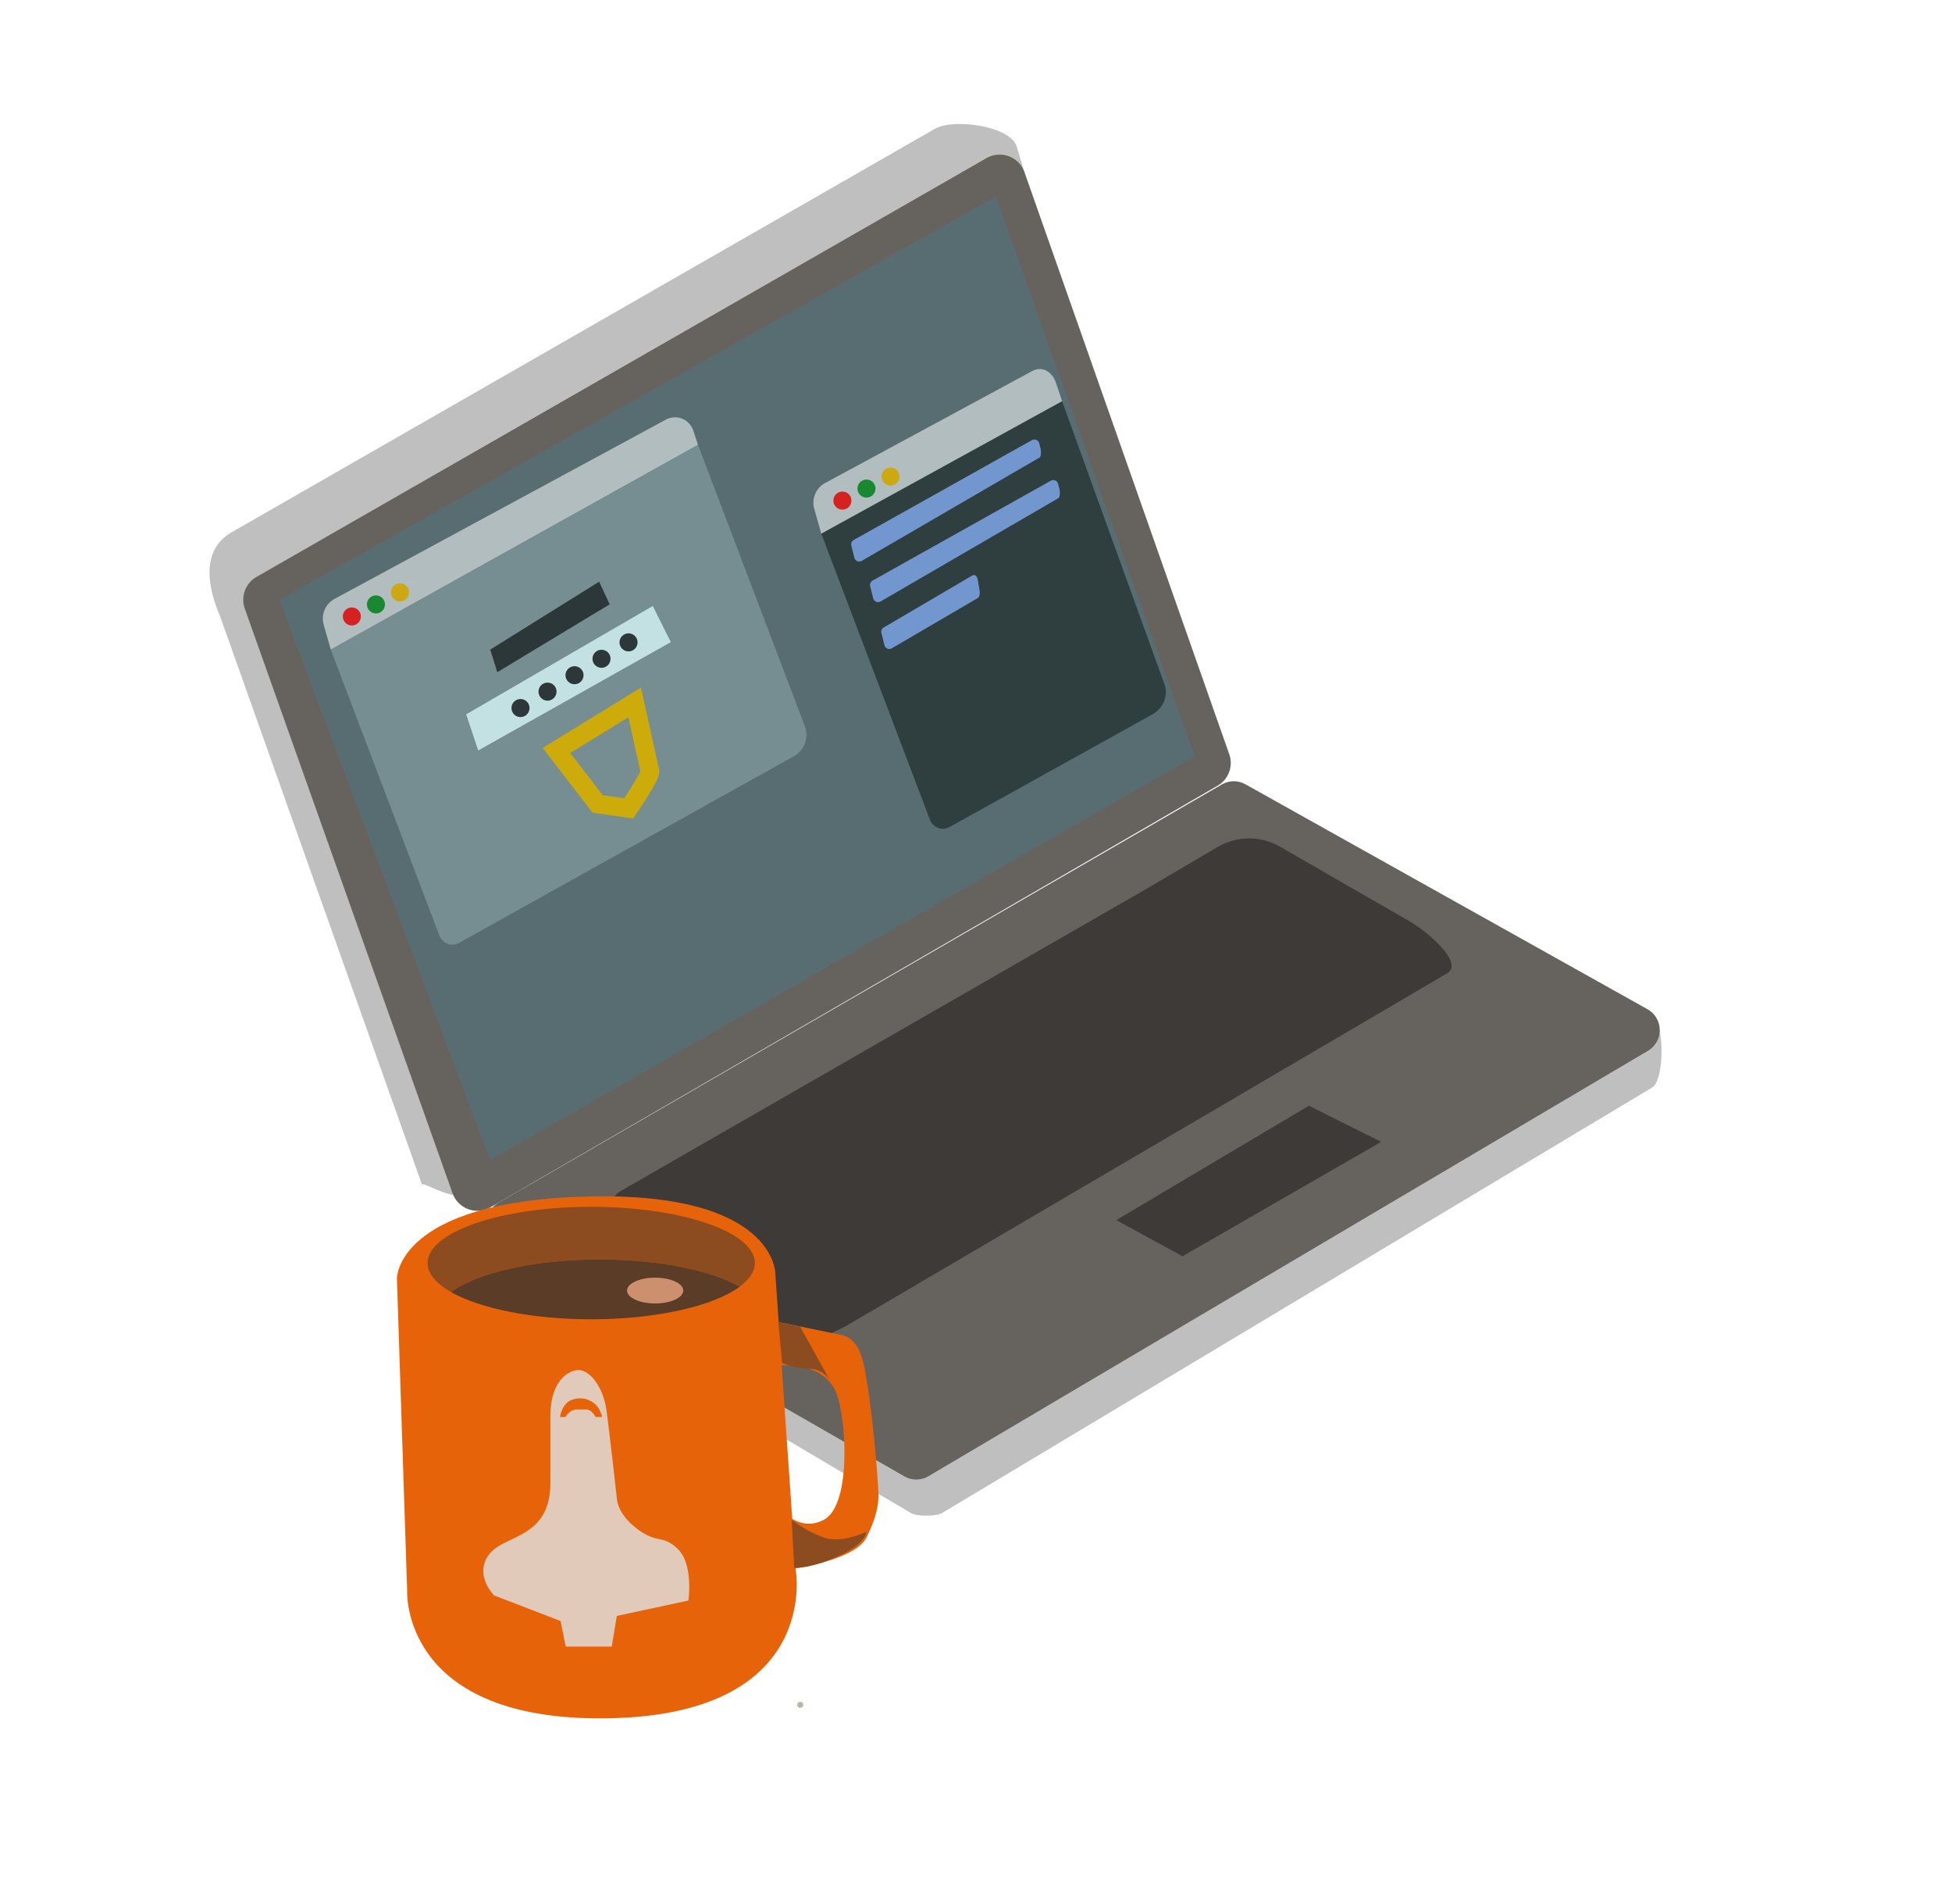
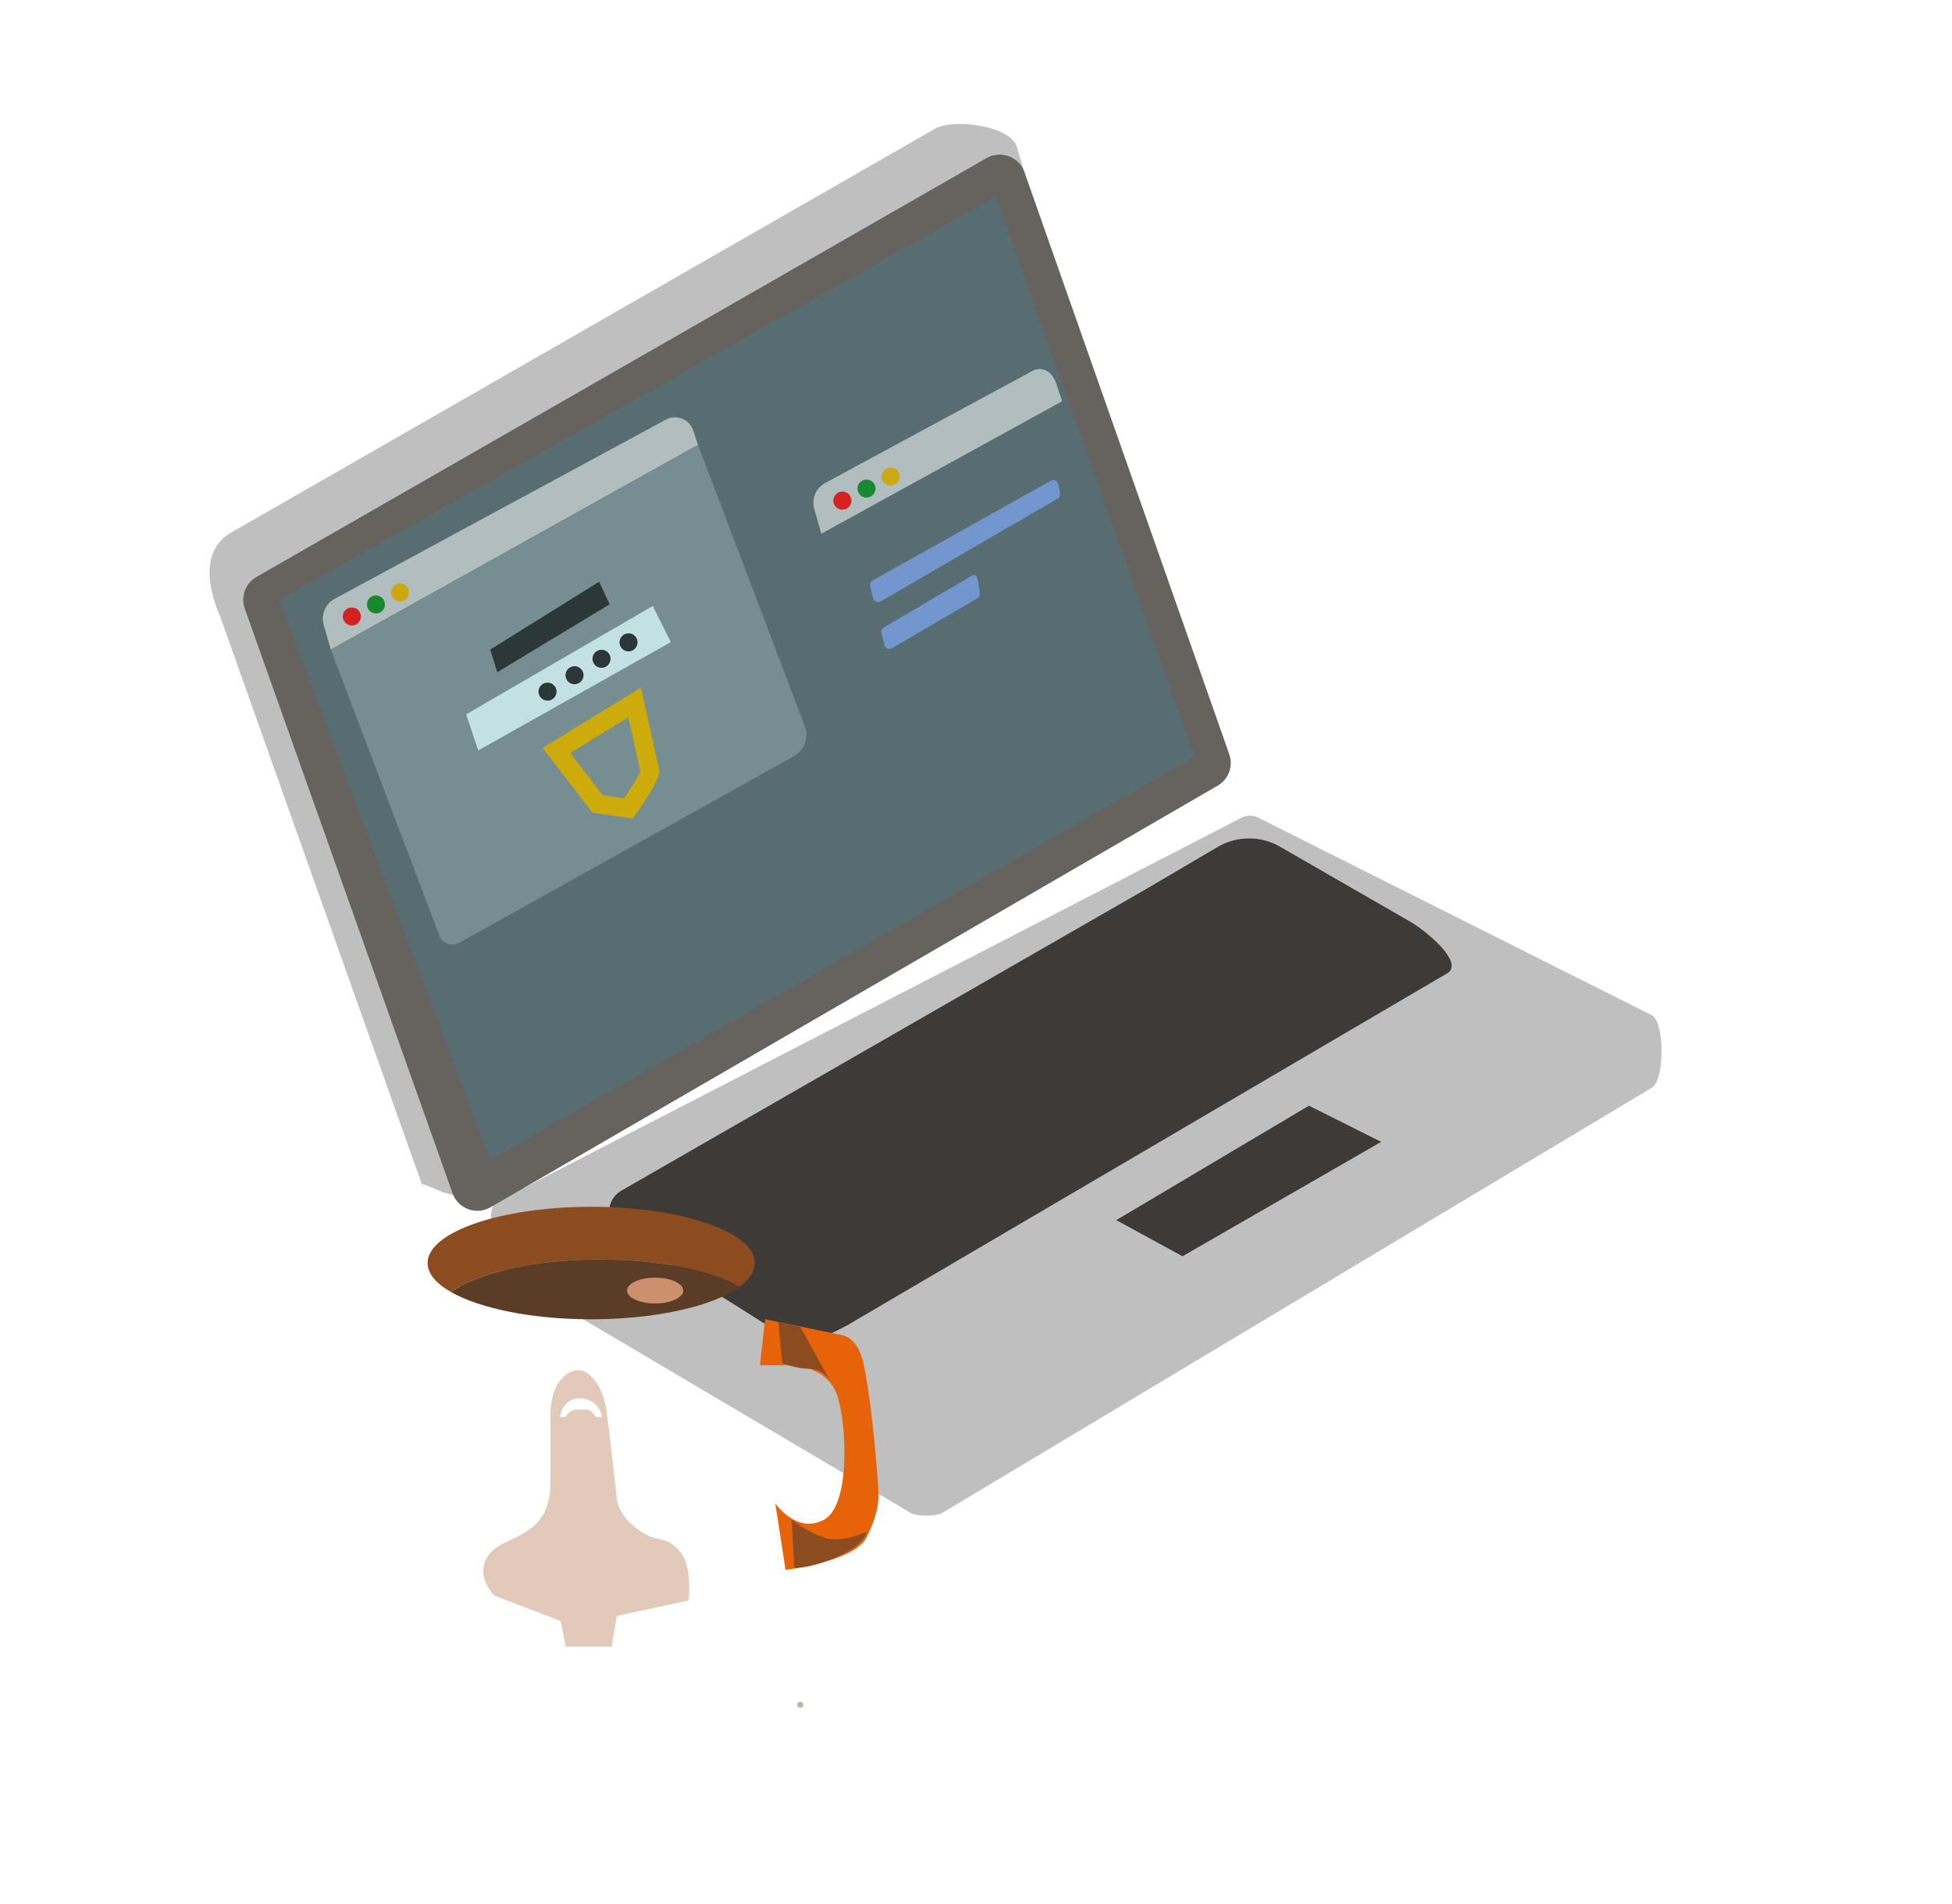
<svg xmlns="http://www.w3.org/2000/svg" data-name="Calque 1" id="Calque_1" viewBox="0 0 1041.88 1015.84">
  <defs>
    <style>.cls-1{fill:#bfbfbf;}.cls-2{fill:#66635f;}.cls-3{fill:#3d3a37;}.cls-4{fill:#e7630a;}.cls-5{fill:#586d72;}.cls-6{fill:#bcb5ac;}.cls-7{fill:#8c4c20;}.cls-8{fill:#5b3c27;}.cls-9{fill:#cc906e;}.cls-10{fill:#b2bdbf;}.cls-11{fill:#768e91;}.cls-12{fill:#c3e0e2;}.cls-13{fill:#2c373a;}.cls-14{fill:none;stroke:#ccab0a;stroke-miterlimit:10;stroke-width:10px;}.cls-15{fill:#d62121;}.cls-16{fill:#188930;}.cls-17{fill:#cca812;}.cls-18{fill:#2f3e3f;}.cls-19{fill:#7297ce;}.cls-20{fill:#e2caba;}</style>
  </defs>
  <title>code</title>
  <path class="cls-1" d="M271.06,680.27,486.27,807.45c3.15,1.81,13.47,1.78,16.6-.07l378.91-227c6.71-4,6.8-34.75,0-38.56L672.12,436.58a10.11,10.11,0,0,0-10,.07L264.88,641.46C258.14,645.36,264.3,676.4,271.06,680.27Z" />
-   <path class="cls-2" d="M266.49,663.76,482.7,787.83a12.81,12.81,0,0,0,12.89-.09l384-227a12.8,12.8,0,0,0-.26-22.19l-214.53-120a12.79,12.79,0,0,0-12.66.08l-385.72,223A12.8,12.8,0,0,0,266.49,663.76Z" />
  <path class="cls-3" d="M332.6,658.71a13.21,13.21,0,0,1-.9-23.37l280.19-161,38-22.35a33.17,33.17,0,0,1,33.35-.15l69.11,39.79c9.2,5.29,29.15,22,20.2,27.69L456.36,704.78c-7.18,4.58-26.35,14.24-34,10.58Z" />
  <path class="cls-4" d="M413.82,728.58h5.46s20.7-1.26,27.12,14.81c5.34,13.34,8.18,59.28-6.42,67.47s-26.16-8.59-26.16-8.59l5.46,35.48s36.76-4.4,43.19-17.25c3.07-6.15,6.42-14.3,6.42-22.49,0-6-3.21-48.2-8-70.46-1.61-7.45-5.31-13.56-11.05-15L408.36,704l-2.73,24.56Z" />
  <path class="cls-1" d="M637,395.16,247,637.1c-6.66,3.86-25.18-9.37-21.34-3.77L117.81,329.82c-10.85-25.31-5.73-39.15,5.74-45.73L498.84,68.81C508.92,63,538.77,67.06,542.63,78Z" />
  <path class="cls-2" d="M649.9,419.28,261.84,644.22a14.05,14.05,0,0,1-20.29-7.45l-110.9-312a14.07,14.07,0,0,1,6.25-16.9L526.56,84.37a14.06,14.06,0,0,1,20.25,7.52l109.3,310.56A14,14,0,0,1,649.9,419.28Z" />
  <polygon class="cls-3" points="595.82 651.1 698.64 590.05 737.2 609.33 631.17 670.38 595.82 651.1" />
  <polygon class="cls-5" points="149.21 320.15 531.56 104.88 637.59 403.69 261.67 618.97 149.21 320.15" />
  <circle class="cls-6" cx="427.14" cy="909.75" r="1.61" />
-   <path class="cls-4" d="M211.85,682.18l5.46,166.49s-3.89,71,109.17,68.23c111.91-2.72,98.26-79.15,98.26-79.15l-10.92-158.3s0-43.67-101-40.94C211.56,641.25,211.85,682.18,211.85,682.18Z" />
  <path class="cls-7" d="M394.83,686.6c5.17-3.84,8.08-8.1,8.08-12.61,0-16.58-39.11-30-87.34-30s-87.34,13.44-87.34,30c0,5.68,4.59,11,12.56,15.52,13.86-10.28,44.13-17.41,79.27-17.41C351.77,672.1,379.53,677.91,394.83,686.6Z" />
  <path class="cls-8" d="M394.83,686.6c-15.3-8.69-43.06-14.5-74.77-14.5-35.14,0-65.41,7.13-79.27,17.41,15.3,8.69,43.06,14.51,74.78,14.51C350.7,704,381,696.88,394.83,686.6Z" />
  <ellipse class="cls-9" cx="349.68" cy="688.69" rx="15.01" ry="6.88" />
  <path class="cls-10" d="M176.56,346.65l196-109.25L370,229.7a10.24,10.24,0,0,0-14.59-5.77L178.58,319.58a12,12,0,0,0-5.81,13.81Z" />
  <path class="cls-11" d="M176.56,346.65l58,152.68a7.36,7.36,0,0,0,10.47,3.82l178.71-99.61a13.05,13.05,0,0,0,5.84-16L372.55,237.4Z" />
  <polygon class="cls-12" points="248.82 381.2 348.42 323.37 358.06 342.65 255.24 400.48 248.82 381.2" />
  <polygon class="cls-13" points="261.67 346.64 319.79 310.41 325.41 322.49 265.42 358.71 261.67 346.64" />
  <path class="cls-14" d="M297,400.48,319,429l16.53,2.37s12.41-17.93,11.29-20.16l-8.07-36.38Z" />
-   <circle class="cls-13" cx="277.82" cy="377.84" r="4.82" />
  <circle class="cls-13" cx="292.24" cy="369.08" r="4.82" />
  <circle class="cls-13" cx="306.65" cy="360.32" r="4.82" />
  <circle class="cls-13" cx="321.06" cy="351.55" r="4.82" />
  <circle class="cls-13" cx="335.48" cy="342.79" r="4.82" />
  <circle class="cls-15" cx="187.8" cy="328.97" r="4.82" />
  <circle class="cls-16" cx="200.65" cy="322.55" r="4.82" />
  <circle class="cls-17" cx="213.5" cy="316.12" r="4.82" />
  <path class="cls-7" d="M415.41,705.56l2.07,21.76a40.62,40.62,0,0,0,14.57,3.11A12.91,12.91,0,0,1,443.19,737L427.12,708Z" />
  <path class="cls-7" d="M422.56,811l1.35,25.61s7.88.82,23.22-6,15.34-13.26,15.34-13.26-12.85,6.42-22.49,3.21A62.58,62.58,0,0,1,422.56,811Z" />
  <path class="cls-10" d="M438.38,284.81l128.53-70.69-3.22-9.63c-2-6.05-7.25-9.46-12.85-6.43L440.41,257.75a12,12,0,0,0-5.81,13.81Z" />
-   <path class="cls-18" d="M438.38,284.81l58,152.69a7.36,7.36,0,0,0,10.47,3.81L615.1,381.2c5.65-3.15,8.73-10,6.43-16.06l-54.62-151Z" />
  <circle class="cls-15" cx="449.63" cy="267.14" r="4.82" />
  <circle class="cls-16" cx="462.48" cy="260.71" r="4.82" />
  <circle class="cls-17" cx="475.33" cy="254.29" r="4.82" />
-   <path class="cls-19" d="M455.64,288.16l95.14-53.28a2.69,2.69,0,0,1,3.92,1.7l.67,2.66c.28,1.14.49,4.31-.52,4.92L460,299.27a2.69,2.69,0,0,1-4-1.65l-1.61-6.46A2.69,2.69,0,0,1,455.64,288.16Z" />
  <path class="cls-19" d="M465.73,309.82l95.13-53.28a2.7,2.7,0,0,1,3.93,1.7l.67,2.66c.28,1.14.49,4.31-.52,4.92l-94.88,55.11a2.69,2.69,0,0,1-4-1.65l-1.61-6.46A2.68,2.68,0,0,1,465.73,309.82Z" />
  <path class="cls-19" d="M471.73,334.82l47.12-27.66c1.55-.87,2.57.28,3,2l1,6c.29,1.15,0,3.39-1,4l-45.79,26.77a2.69,2.69,0,0,1-4-1.65l-1.61-6.46A2.68,2.68,0,0,1,471.73,334.82Z" />
  <path class="cls-20" d="M362,826.84c-8.19-8.19-10.92-2.73-21.84-10.92s-10.92-16.38-10.92-16.38-3.94-35.25-5.46-46.4c-1.9-14-9.44-22-14.9-22s-15.12,5.61-15.12,24.71v35.48c0,30-24.56,27.3-32.75,38.22s2.73,21.83,2.73,21.83l35.48,13.65,2.73,13.64h24.56l2.73-16.37,38.21-8.19S370.15,835,362,826.84Zm-41.12-70.68h-3s-2-4-5-4h-5c-4,0-6,4-6,4h-3s1-7,6-9l.39-.15a12,12,0,0,1,13.4,3.32,9.22,9.22,0,0,1,1.21,1.83C322.26,757,320.85,756.16,320.85,756.16Z" />
</svg>